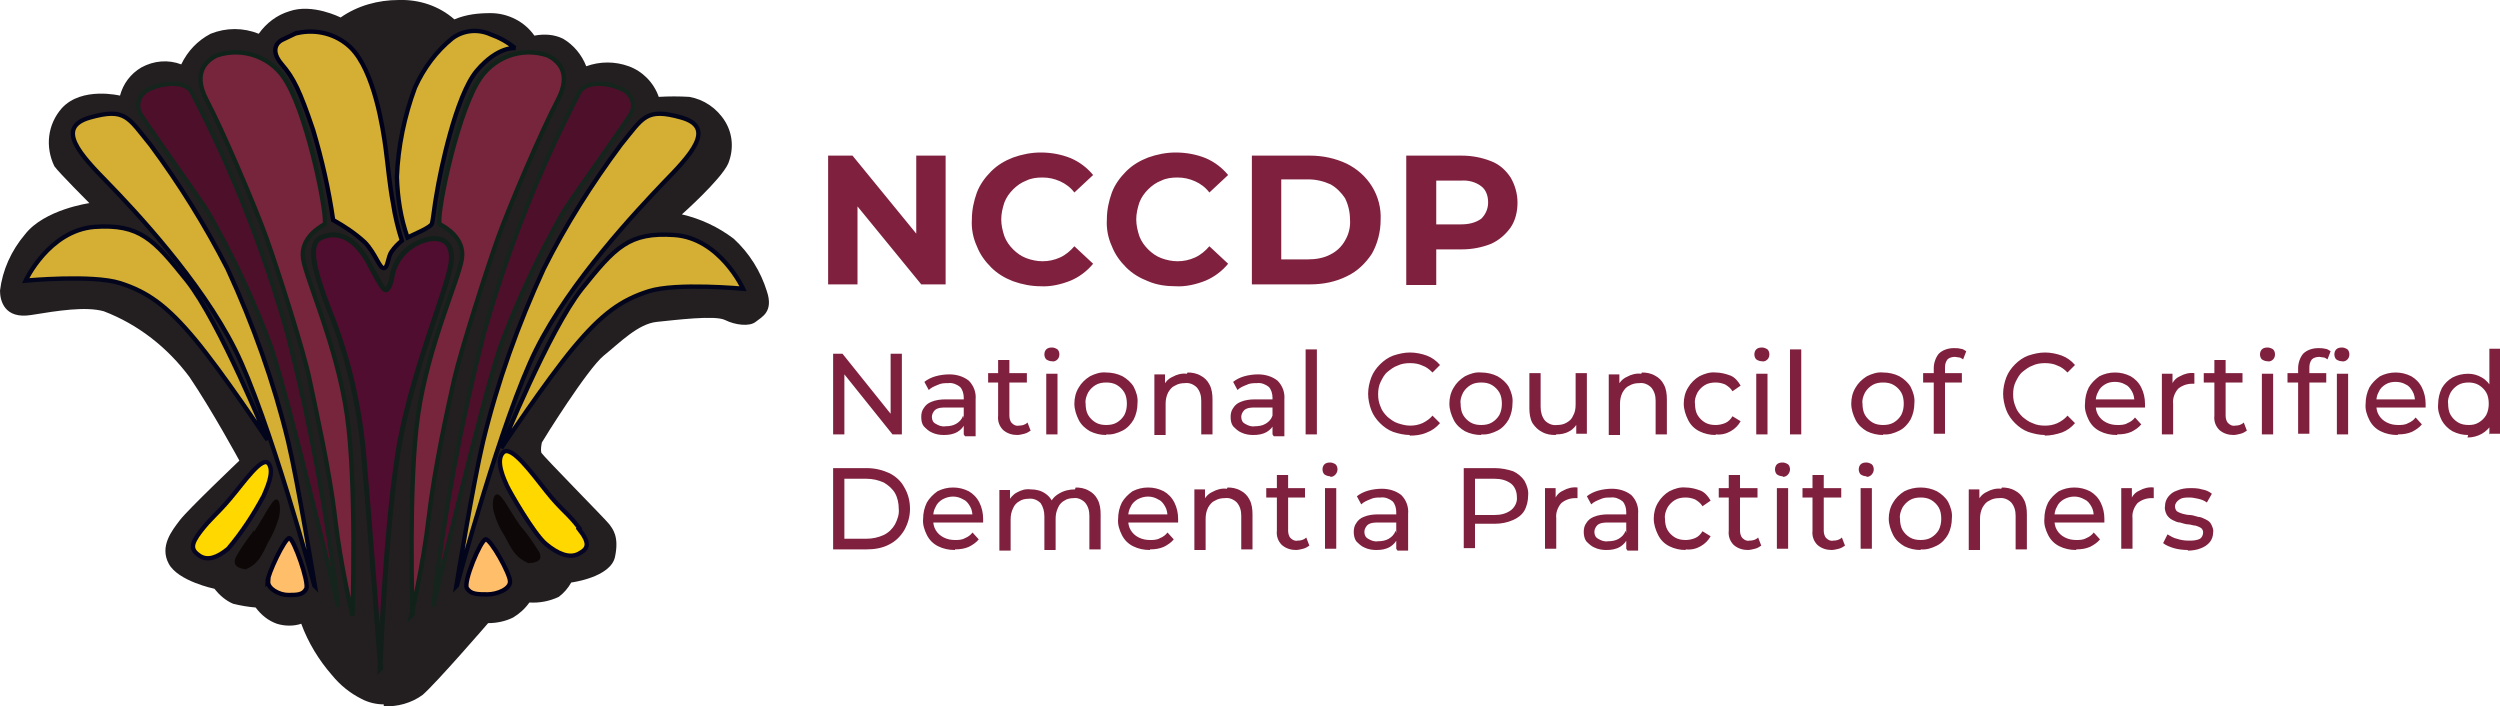
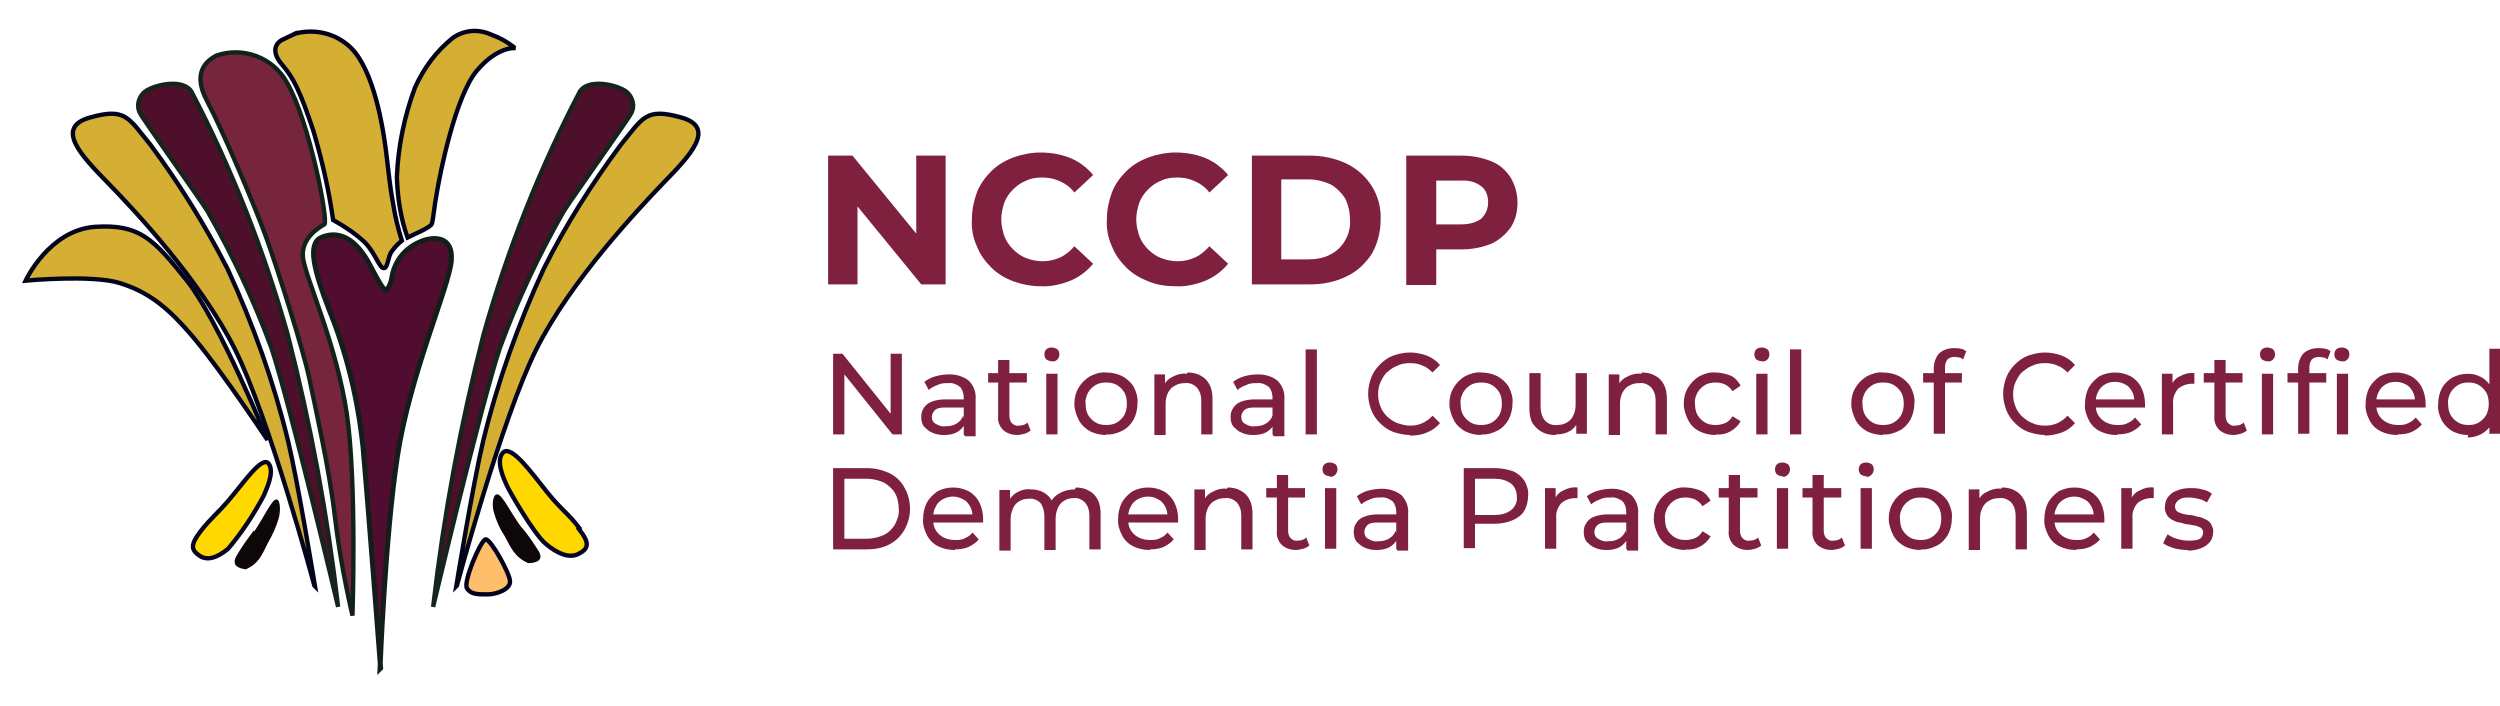
<svg xmlns="http://www.w3.org/2000/svg" id="Layer_1" width="400" height="113" version="1.1" viewBox="0 0 400 113">
  <defs>
    <style>
      .st0 {
        stroke: #01041d;
      }

      .st0, .st1, .st2, .st3, .st4, .st5, .st6 {
        stroke-width: .7px;
      }

      .st0, .st2, .st3 {
        fill: #d5af33;
      }

      .st1 {
        fill: #ffbe6a;
        stroke: #00001c;
      }

      .st7 {
        fill: #7f203e;
      }

      .st8 {
        fill: #231f20;
      }

      .st9 {
        stroke-miterlimit: 4;
        stroke-width: .7px;
      }

      .st9, .st6 {
        fill: #ffd800;
        stroke: #070524;
      }

      .st2 {
        stroke: #03051d;
      }

      .st3 {
        stroke: #00001b;
      }

      .st4 {
        fill: #77243d;
        stroke: #10221a;
      }

      .st10 {
        fill: #0d0807;
      }

      .st11 {
        fill: #500d2f;
        stroke: #121e1a;
        stroke-width: .8px;
      }

      .st5 {
        fill: #4e0f2a;
        stroke: #15241d;
      }
    </style>
  </defs>
  <g id="Group_844">
    <g id="Group_671">
-       <path id="Path_8303" class="st8" d="M61.4,113c2.2.1,4.4-.5,6.2-1.8,2.3-2,10.5-11.5,10.5-11.5,1.4,0,2.8-.3,4-.9,1-.6,1.9-1.4,2.6-2.4,1.6.1,3.2-.2,4.7-.9.8-.6,1.5-1.4,2-2.3,0,0,6.3-.8,7-4.1s-.4-4.5-.9-5.2-10.8-11.1-10.9-11.5c-.1-.5,0-1.1.1-1.6.2-.4,7.3-11.8,9.9-13.9s5.5-5.1,8.5-5.4,9.3-1.1,10.9-.3,3.9,1.1,4.9.3,2.9-1.6,1.8-4.9c-1-3.2-2.8-6.1-5.3-8.4-2.5-1.9-5.3-3.2-8.3-3.9,0,0,6.2-5.5,7.4-8.1.9-2.2.8-4.7-.5-6.8-1.3-2.1-3.4-3.5-5.7-3.9-1.6-.1-3.3-.1-4.9,0-.8-2.3-2.6-4.1-4.8-4.9-2.2-.8-4.6-.8-6.8,0-.7-1.8-2-3.4-3.7-4.4-1.4-.7-3-.8-4.6-.5-1.6-2.3-4.3-3.6-7-3.6-2,0-3.9.2-5.8,1C70.2.9,67-.1,63.8,0c-3.3,0-6.6.9-9.3,2.8,0,0-4.5-2.3-8.2-1-2,.6-3.7,1.9-4.9,3.6-2.5-1-5.2-1-7.7,0-2.1,1.1-3.7,2.8-4.7,4.9-2.1-.8-4.4-.6-6.4.5-1.7,1-2.9,2.6-3.4,4.5,0,0-6.1-1.5-9.3,2-2.3,2.6-2.7,6.2-1.2,9.3.7,1,5.6,5.9,5.6,5.9,0,0-7.2,1-10.3,5C1.8,40.1.4,43.2,0,46.5c0,1.6.7,4.6,5,3.9s8.7-1.4,11.6-.6c5.5,2.1,10.2,5.8,13.7,10.5,3.6,5.3,8,13.4,8,13.4,0,0-8.2,7.8-9.5,9.5s-3.3,4.2-1.8,7,7.3,4,7.3,4c.8,1,1.8,1.9,3,2.4,1.2.3,2.4.5,3.6.6.9,1.2,2,2.1,3.4,2.6,1.3.4,2.7.4,3.9,0,1.1,3,2.8,5.8,4.9,8.2,1.3,1.6,2.9,2.9,4.7,3.8,1.1.6,2.4.9,3.6.9Z" />
      <path id="Path_8304" class="st6" d="M32.1,85c1.7-2.2,2.5-2.6,4.7-5.2s5.2-7,6.2-5.6-.5,4.3-.8,5.1c-1.6,3-3.5,5.9-5.7,8.5-1.7,1.4-3.3,2-4.6,1.1s-1.5-1.7.2-3.9Z" />
      <path id="Path_8305" class="st10" d="M40.7,85c1.5-2.2,2.8-5.1,3.5-5.1s.7,1.9.4,3c-.4,1.4-1,2.7-1.7,3.9-1,2-1.5,3.4-3.6,4.3-.3-.1-2.5-.2-1.5-2.1.8-1.4,1.8-2.8,2.8-4.1Z" />
-       <path id="Path_8306" class="st1" d="M42.8,93.1c0-1.2,2.8-7.1,3.5-7s3.2,7.1,2.7,8.1-1.5,1-2.9,1-3.3-1-3.2-2.2Z" />
      <path id="Path_8307" class="st9" d="M92.7,84.5c-1.8-2.4-2.8-2.8-5.2-5.8-2.4-3-5.7-7.6-7-6.3-1.3,1.3.2,4.4.6,5.3s4.3,7.7,6.2,9.3c1.9,1.6,3.8,2.4,5.3,1.6s1.9-1.6,0-4Z" />
      <path id="Path_8308" class="st10" d="M83.3,84.2c-1.6-2.2-2.9-5-3.7-5.1s-.9,1.8-.6,2.8c.4,1.4.9,2.6,1.7,3.8,1.1,2,1.6,3.4,3.8,4.4.3,0,2.8,0,1.7-1.9-.9-1.4-1.8-2.8-2.9-4Z" />
      <path id="Path_8309" class="st1" d="M81.6,93c0-1.2-3.1-6.8-3.9-6.7s-3.6,6.8-3,7.8,1.7,1,3.3,1,3.7-.9,3.6-2.1Z" />
      <path id="Path_8310" class="st2" d="M50.3,93.7s-7.2-26.8-12.7-37.8-16.2-22.4-20.4-26.7-8.5-8.8-2.8-10.4,6.1,0,9.7,4.4c4.6,6.2,8.7,12.8,12.3,19.8,4.1,8.9,7.4,18.1,9.7,27.6,1.6,6.7,4.3,23.2,4.3,23.2Z" />
      <path id="Path_8311" class="st2" d="M42.8,70.4s-7.6-18.8-12.9-25.5c-5.3-6.6-7.5-9.1-14.8-8.6-7.3.6-11,8.6-11,8.6,0,0,10.7-1,15.1.4s7.5,3.6,12,9,11.6,16.1,11.6,16.1Z" />
      <path id="Path_8312" class="st5" d="M54.1,97.1c-1.7-14.7-4.4-29.3-8.1-43.7-3.8-13.4-8.9-26.4-15.4-38.8-1.3-1.9-5.2-1.2-7-.2-1.3.7-1.9,2.4-1.2,3.7.4.9,9.5,13.6,10.8,15.7,4,7,7.4,14.2,10.2,21.8,3,9,10.7,41.5,10.7,41.5Z" />
      <path id="Path_8313" class="st4" d="M56.4,98.3s.7-21.1-.9-32c-1.6-11-6.5-21.6-7-24.9s2.7-5.1,3.4-5.5-2.4-16.6-6-22.7c-2.2-4-7-5.8-11.3-4.3-1.3.7-4,2.5-1.5,7.2s7.7,16.9,9.5,21.9,6,18.2,6.9,22.6,3.2,14.4,4.1,22.2,2.8,15.7,2.8,15.7Z" />
      <path id="Path_8314" class="st3" d="M47.5,5.3c3.1-.7,6.3.1,8.6,2.3,3.8,3.7,5.2,13.1,5.6,16.1s.6,5.7,1.2,8.9c.3,2,.8,4,1.4,5.9-.6.5-1.2,1.1-1.6,1.7-.7.9-.6,2.7-1.3,2.7s-1.3-2.3-3-4.1c-1.5-1.4-3.3-2.6-5.1-3.6-.7-4.9-1.8-9.7-3.2-14.4-2.1-6.2-3.1-8.3-5-10.5s-.8-3.5,0-3.9,2.5-1.2,2.5-1.2Z" />
      <path id="Path_8315" class="st0" d="M82.5,7.7s-2.8-.4-6.2,3.6-5.9,16.4-6.4,19.5c-.4,2.1-.6,4.4-.8,5s-2.9,1.7-3.9,2.2c-1.1-3.1-1.6-6.4-1.7-9.7.2-4.9,1.2-9.7,2.9-14.3,1.4-3.1,3.4-5.8,6-7.9,1.8-1.3,4.1-1.5,6.1-.6,1.4.5,2.7,1.2,3.9,2.2Z" />
      <path id="Path_8316" class="st11" d="M60.8,107s.8-21.1,2.8-34.1c2-13,8.2-26.9,8.6-31.1s-3-4-5-3.1c-2.4,1-4.1,3.1-4.5,5.7-.1.6-.3,1.3-.7,1.8-.5.8-1.4-1.2-3.2-4.5-2.4-4.1-5.1-4.7-7.4-3.7s-1.1,5.4,1.2,11.4c2.9,7.1,4.7,14.6,5.5,22.3.8,9,2.8,35.2,2.8,35.2Z" />
-       <path id="Path_8317" class="st4" d="M66,98.3s-.7-21.1.9-32c1.6-11,6.5-21.6,7-24.9s-2.7-5.1-3.5-5.5,2.4-16.6,6-22.7c2.3-4,7-5.8,11.3-4.3,1.3.7,4,2.5,1.5,7.2s-7.7,16.9-9.5,21.9c-1.8,5-6,18.2-7,22.6s-3.2,14.4-4.1,22.2-2.8,15.7-2.8,15.7Z" />
      <path id="Path_8318" class="st5" d="M69.3,97.1c1.7-14.7,4.4-29.3,8.1-43.7,3.8-13.4,8.9-26.4,15.4-38.8,1.3-1.9,5.2-1.2,7-.2,1.3.7,1.9,2.4,1.2,3.7-.4.9-9.5,13.6-10.8,15.7-4,7-7.4,14.2-10.2,21.8-3,9-10.7,41.5-10.7,41.5Z" />
      <path id="Path_8319" class="st2" d="M73.1,93.7s7.2-26.8,12.7-37.8,16.3-22.4,20.4-26.7c4.2-4.3,8.5-8.8,2.8-10.4s-6.1,0-9.7,4.4c-4.6,6.2-8.8,12.8-12.3,19.8-4.1,8.9-7.4,18.1-9.7,27.6-1.6,6.7-4.3,23.2-4.3,23.2Z" />
-       <path id="Path_8320" class="st2" d="M80.2,71.7s7.6-18.8,12.9-25.5c5.3-6.6,7.5-9.1,14.8-8.6s11,8.6,11,8.6c0,0-10.7-1-15.1.4-4.4,1.4-7.5,3.6-12,9s-11.6,16.1-11.6,16.1Z" />
    </g>
    <path id="Path_8401" class="st7" d="M132.5,45.5v-20.6h3.9l12.1,14.8h-1.9v-14.8h4.7v20.6h-3.9l-12.1-14.8h1.9v14.8h-4.7ZM166.5,45.8c-1.5,0-3-.3-4.4-.8-1.3-.5-2.5-1.2-3.5-2.2-1-1-1.8-2.1-2.3-3.4-.6-1.3-.9-2.8-.8-4.3,0-1.5.3-2.9.8-4.3.5-1.3,1.3-2.4,2.3-3.4,1-1,2.2-1.7,3.5-2.2,1.4-.5,2.9-.8,4.4-.8,1.7,0,3.3.3,4.8.9,1.4.6,2.6,1.5,3.6,2.7l-3,2.8c-.6-.8-1.4-1.4-2.3-1.8-.9-.4-1.8-.6-2.8-.6-.9,0-1.8.1-2.6.5-.8.3-1.5.8-2.1,1.4-.6.6-1.1,1.3-1.4,2.1-.3.9-.5,1.8-.5,2.7,0,.9.2,1.8.5,2.7.3.8.8,1.5,1.4,2.1.6.6,1.3,1.1,2.1,1.4.8.3,1.7.5,2.6.5,1,0,1.9-.2,2.8-.6.9-.4,1.7-1.1,2.3-1.8l3,2.8c-1,1.2-2.2,2.1-3.6,2.7-1.5.6-3.2,1-4.8.9ZM188.1,45.8c-1.5,0-3-.2-4.4-.8-1.3-.5-2.5-1.2-3.5-2.2-1-1-1.8-2.1-2.3-3.4-.6-1.3-.9-2.8-.8-4.3,0-1.5.3-2.9.8-4.3.5-1.3,1.3-2.4,2.3-3.4,1-1,2.2-1.7,3.5-2.2,1.4-.5,2.9-.8,4.4-.8,1.7,0,3.3.3,4.8.9,1.4.6,2.6,1.5,3.6,2.7l-3,2.8c-.6-.8-1.4-1.4-2.3-1.8-.9-.4-1.8-.6-2.8-.6-.9,0-1.8.1-2.6.5-.8.3-1.5.8-2.1,1.4-.6.6-1.1,1.3-1.4,2.1-.3.9-.5,1.8-.5,2.7,0,.9.2,1.8.5,2.7.3.8.8,1.5,1.4,2.1.6.6,1.3,1.1,2.1,1.4.8.3,1.7.5,2.6.5,1,0,1.9-.2,2.8-.6.9-.4,1.7-1.1,2.3-1.8l3,2.8c-1,1.2-2.2,2.1-3.6,2.7-1.5.6-3.2,1-4.8.9ZM200.3,45.5v-20.6h9.3c2,0,4,.4,5.9,1.3,1.6.8,3,2,4,3.6,1,1.6,1.5,3.5,1.4,5.4,0,1.9-.5,3.8-1.4,5.4-1,1.5-2.3,2.8-4,3.6-1.8.9-3.8,1.3-5.9,1.3h-9.3ZM205,41.5h4.3c1.2,0,2.5-.2,3.6-.8,1-.5,1.8-1.3,2.3-2.2.6-1,.9-2.2.8-3.4,0-1.2-.3-2.4-.8-3.4-.6-.9-1.4-1.7-2.3-2.2-1.1-.5-2.3-.8-3.6-.8h-4.3v12.8ZM225,45.5v-20.6h8.9c1.6,0,3.2.3,4.7.9,1.3.5,2.3,1.4,3.1,2.6.7,1.2,1.1,2.6,1.1,4,0,1.4-.3,2.8-1.1,4-.8,1.1-1.8,2-3.1,2.6-1.5.6-3.1.9-4.7.9h-6.2l2.1-2.1v7.8h-4.8ZM229.8,38.2l-2.1-2.3h6c1.2,0,2.3-.2,3.3-.9.7-.7,1.1-1.6,1.1-2.6,0-1-.3-2-1.1-2.6-.9-.7-2.1-1-3.3-.9h-6l2.1-2.3v11.7Z" />
    <path id="Path_8402" class="st7" d="M133.3,69.5v-12.9h1.5l8.5,10.6h-.8v-10.6h1.8v12.9h-1.5l-8.5-10.6h.8v10.6h-1.8ZM154.2,69.5v-2.4c0,0,0-3.5,0-3.5,0-.6-.2-1.3-.6-1.7-.5-.4-1.2-.7-1.9-.6-.6,0-1.1,0-1.7.3-.5.2-1,.4-1.4.8l-.7-1.3c.5-.4,1.1-.7,1.8-.9.7-.2,1.5-.3,2.2-.3,1.1,0,2.2.3,3.1,1,.8.8,1.2,1.9,1.1,3v5.9h-1.7ZM151,69.6c-.6,0-1.3-.1-1.9-.4-.5-.2-.9-.6-1.3-1-.3-.4-.4-.9-.4-1.5,0-.5.1-1,.4-1.4.3-.5.7-.8,1.2-1,.7-.3,1.5-.4,2.3-.4h3.1v1.3h-3c-.6,0-1.3,0-1.8.4-.3.3-.5.7-.5,1.1,0,.5.2.9.6,1.1.5.3,1,.5,1.6.4.6,0,1.2-.1,1.7-.4.5-.3.9-.7,1.1-1.3l.3,1.2c-.2.6-.7,1.1-1.2,1.4-.7.4-1.4.5-2.2.5ZM162.8,69.6c-.8,0-1.6-.2-2.3-.8-.6-.6-.9-1.4-.8-2.3v-8.9h1.8v8.9c0,.4.1.9.4,1.2.3.3.7.5,1.1.4.5,0,1-.1,1.4-.5l.5,1.3c-.3.2-.6.4-1,.5-.4.1-.8.2-1.2.2ZM158.1,61.2v-1.5h6.2v1.5h-6.2ZM167.4,69.5v-9.7h1.8v9.7h-1.8ZM168.3,57.8c-.3,0-.6-.1-.9-.3-.2-.2-.3-.5-.3-.8,0-.3.1-.6.3-.8.2-.2.5-.3.9-.3.3,0,.6.1.9.3.2.2.3.5.3.8,0,.3-.1.6-.3.8-.2.2-.5.4-.9.3ZM177,69.6c-.9,0-1.8-.2-2.6-.6-.7-.4-1.4-1-1.8-1.8-.4-.8-.7-1.7-.7-2.6,0-.9.2-1.8.7-2.6.4-.7,1-1.3,1.8-1.8.8-.4,1.7-.7,2.6-.6.9,0,1.8.2,2.6.6.7.4,1.4,1,1.8,1.7.4.8.7,1.7.6,2.6,0,.9-.2,1.8-.6,2.6-.4.7-1,1.4-1.8,1.8-.8.4-1.7.7-2.6.6ZM177,68c.6,0,1.2-.1,1.7-.4.5-.3.9-.7,1.2-1.2.3-.6.4-1.2.4-1.8,0-.6-.1-1.3-.4-1.8-.3-.5-.7-.9-1.2-1.2-.5-.3-1.1-.4-1.7-.4-.6,0-1.2.1-1.7.4-.5.3-.9.7-1.2,1.2-.3.6-.5,1.2-.4,1.8,0,.6.1,1.3.4,1.8.3.5.7.9,1.2,1.2.5.3,1.1.4,1.7.4ZM190,59.6c.7,0,1.4.1,2.1.5.6.3,1.1.8,1.4,1.4.4.7.5,1.6.5,2.4v5.6h-1.8v-5.4c0-.8-.2-1.5-.7-2.1-.5-.5-1.2-.8-1.9-.7-.6,0-1.1.1-1.6.4-.5.2-.8.6-1.1,1.1-.3.6-.4,1.2-.4,1.8v5h-1.8v-9.7h1.7v2.6l-.3-.7c.3-.6.8-1.2,1.5-1.5.7-.4,1.5-.6,2.3-.5ZM203.6,69.5v-2.4c0,0,0-3.5,0-3.5,0-.6-.2-1.3-.6-1.7-.5-.4-1.2-.7-1.9-.6-.6,0-1.1,0-1.7.3-.5.2-1,.4-1.4.8l-.7-1.3c.5-.4,1.1-.7,1.8-.9.7-.2,1.5-.3,2.2-.3,1.1,0,2.2.3,3.1,1,.8.8,1.2,1.9,1.1,3v5.9h-1.7ZM200.5,69.6c-.6,0-1.3-.1-1.9-.4-.5-.2-.9-.6-1.3-1-.3-.4-.4-.9-.4-1.5,0-.5.1-1,.4-1.4.3-.5.7-.8,1.2-1,.7-.3,1.5-.4,2.3-.4h3.1v1.3h-3c-.6,0-1.3,0-1.8.4-.3.3-.5.7-.5,1.1,0,.5.2.9.6,1.1.5.3,1,.5,1.6.4.6,0,1.2-.1,1.7-.4.5-.3.9-.7,1.1-1.3l.3,1.2c-.2.6-.7,1.1-1.2,1.4-.7.4-1.4.5-2.2.5ZM208.9,69.5v-13.6h1.8v13.6h-1.8ZM225.6,69.6c-.9,0-1.8-.2-2.7-.5-.8-.3-1.5-.8-2.1-1.4-.6-.6-1.1-1.3-1.4-2.1-.3-.8-.5-1.7-.5-2.6,0-.9.2-1.8.5-2.6.3-.8.8-1.5,1.4-2.1.6-.6,1.3-1.1,2.1-1.4.9-.3,1.8-.5,2.7-.5.9,0,1.9.2,2.7.5.8.3,1.5.8,2.1,1.5l-1.2,1.2c-.5-.5-1-.9-1.6-1.1-.6-.3-1.3-.4-2-.4-.7,0-1.4.1-2,.4-.6.2-1.1.6-1.6,1-.5.4-.8,1-1.1,1.6-.3.6-.4,1.3-.4,2,0,.7.1,1.3.4,2,.2.6.6,1.1,1.1,1.6.5.4,1,.8,1.6,1,.6.2,1.3.4,2,.4.7,0,1.3-.1,2-.4.6-.3,1.2-.7,1.6-1.2l1.2,1.2c-.6.7-1.3,1.2-2.1,1.5-.9.4-1.8.5-2.8.5ZM237,69.6c-.9,0-1.8-.2-2.6-.6-.7-.4-1.4-1-1.8-1.8-.4-.8-.7-1.7-.7-2.6,0-.9.2-1.8.7-2.6.4-.7,1-1.3,1.8-1.8.8-.4,1.7-.7,2.6-.6.9,0,1.8.2,2.6.6.7.4,1.4,1,1.8,1.7.4.8.7,1.7.6,2.6,0,.9-.2,1.8-.6,2.6-.4.7-1,1.4-1.8,1.8-.8.4-1.7.7-2.6.6ZM237,68c.6,0,1.2-.1,1.7-.4.5-.3.9-.7,1.2-1.2.3-.6.4-1.2.4-1.8,0-.6-.1-1.3-.4-1.8-.3-.5-.7-.9-1.2-1.2-.5-.3-1.1-.4-1.7-.4-.6,0-1.2.1-1.7.4-.5.3-.9.7-1.2,1.2-.3.6-.5,1.2-.4,1.8,0,.6.1,1.3.4,1.8.3.5.7.9,1.2,1.2.5.3,1.1.4,1.7.4ZM248.9,69.6c-.8,0-1.5-.1-2.2-.5-.6-.3-1.1-.8-1.5-1.4-.4-.7-.5-1.6-.5-2.4v-5.6h1.8v5.4c0,.8.2,1.6.7,2.2.5.5,1.2.8,1.9.7.6,0,1.1-.1,1.6-.4.5-.3.8-.6,1-1.1.3-.5.4-1.1.4-1.8v-5h1.8v9.7h-1.7v-2.6l.3.7c-.3.6-.8,1.2-1.4,1.5-.7.4-1.4.5-2.1.5ZM262.7,59.6c.7,0,1.4.1,2.1.5.6.3,1.1.8,1.4,1.4.4.7.5,1.6.5,2.4v5.6h-1.8v-5.4c0-.8-.2-1.5-.7-2.1-.5-.5-1.2-.8-1.9-.7-.6,0-1.1.1-1.6.4-.5.2-.8.6-1.1,1.1-.3.6-.4,1.2-.4,1.8v5h-1.8v-9.7h1.7v2.6l-.3-.7c.3-.6.8-1.2,1.5-1.5.7-.4,1.5-.6,2.3-.5ZM274.5,69.6c-.9,0-1.8-.2-2.6-.6-.8-.4-1.4-1-1.8-1.8-.4-.8-.7-1.7-.7-2.6,0-.9.2-1.8.7-2.6.4-.7,1.1-1.4,1.8-1.8.8-.4,1.7-.7,2.6-.6.8,0,1.6.2,2.4.5.7.3,1.2.9,1.6,1.6l-1.3.9c-.3-.5-.7-.8-1.2-1.1-.5-.2-1-.3-1.5-.3-.6,0-1.2.1-1.7.4-.5.3-.9.7-1.2,1.2-.3.6-.5,1.2-.4,1.8,0,.6.1,1.3.4,1.8.3.5.7.9,1.2,1.2.5.3,1.1.4,1.7.4.5,0,1-.1,1.5-.3.5-.2.9-.6,1.2-1.1l1.3.8c-.4.7-.9,1.2-1.6,1.6-.7.4-1.5.6-2.4.5ZM281,69.5v-9.7h1.8v9.7h-1.8ZM281.9,57.8c-.3,0-.6-.1-.9-.3-.2-.2-.3-.5-.3-.8,0-.3.1-.6.3-.8.2-.2.5-.3.9-.3.3,0,.6.1.9.3.2.2.3.5.3.8,0,.3-.1.6-.3.8-.2.2-.5.4-.9.3ZM286.4,69.5v-13.6h1.8v13.6h-1.8ZM301.3,69.6c-.9,0-1.8-.2-2.6-.6-.7-.4-1.4-1-1.8-1.8-.4-.8-.7-1.7-.7-2.6,0-.9.2-1.8.7-2.6.4-.7,1-1.3,1.8-1.8.8-.4,1.7-.7,2.6-.6.9,0,1.8.2,2.6.6.7.4,1.4,1,1.8,1.7.4.8.7,1.7.6,2.6,0,.9-.2,1.8-.6,2.6-.4.7-1,1.4-1.8,1.8-.8.4-1.7.7-2.6.6ZM301.3,68c.6,0,1.2-.1,1.7-.4.5-.3.9-.7,1.2-1.2.3-.6.4-1.2.4-1.8,0-.6-.1-1.3-.4-1.8-.3-.5-.7-.9-1.2-1.2-.5-.3-1.1-.4-1.7-.4-.6,0-1.2.1-1.7.4-.5.3-.9.7-1.2,1.2-.3.6-.5,1.2-.4,1.8,0,.6.1,1.3.4,1.8.3.5.7.9,1.2,1.2.5.3,1.1.4,1.7.4ZM309.4,69.5v-10.6c0-.8.3-1.7.8-2.3.6-.6,1.5-.9,2.4-.9.4,0,.7,0,1.1.1.3,0,.6.2.9.4l-.5,1.3c-.2-.1-.4-.3-.6-.3-.2,0-.5-.1-.7-.1-.4,0-.9.1-1.2.4-.3.4-.4.8-.4,1.3v2.1s0,8.5,0,8.5h-1.8ZM307.7,61.2v-1.5h6.2v1.5h-6.2ZM327.2,69.6c-.9,0-1.8-.2-2.7-.5-.8-.3-1.5-.8-2.1-1.4-.6-.6-1.1-1.3-1.4-2.1-.3-.8-.5-1.7-.5-2.6,0-.9.2-1.8.5-2.6.3-.8.8-1.5,1.4-2.1.6-.6,1.3-1.1,2.1-1.4.9-.3,1.8-.5,2.7-.5.9,0,1.9.2,2.7.5.8.3,1.5.8,2.1,1.5l-1.2,1.2c-.5-.5-1-.9-1.6-1.1-.6-.3-1.3-.4-2-.4-.7,0-1.4.1-2,.4-.6.2-1.1.6-1.6,1-.5.4-.8,1-1.1,1.6-.3.6-.4,1.3-.4,2,0,.7.1,1.3.4,2,.2.6.6,1.1,1.1,1.6.5.4,1,.8,1.6,1,.6.3,1.3.4,2,.4.7,0,1.3-.1,2-.4.6-.3,1.2-.7,1.6-1.2l1.2,1.2c-.6.7-1.3,1.2-2.1,1.5-.9.3-1.8.5-2.8.5ZM338.7,69.6c-1,0-1.9-.2-2.7-.6-.8-.4-1.4-1-1.8-1.8-.4-.8-.7-1.7-.6-2.6,0-.9.2-1.8.6-2.6.4-.7,1-1.3,1.7-1.8.8-.4,1.6-.6,2.5-.6.9,0,1.7.2,2.5.6.7.4,1.3,1,1.7,1.8.4.8.6,1.7.6,2.6v.3c0,0,0,.2,0,.3h-8.3v-1.3h7.3l-.7.4c0-.6-.1-1.2-.4-1.7-.3-.5-.6-.9-1.1-1.1-.5-.3-1.1-.4-1.6-.4-.6,0-1.1.1-1.6.4-.5.3-.9.7-1.1,1.2-.3.5-.4,1.1-.4,1.7v.3c0,.6.1,1.2.4,1.7.3.5.7.9,1.3,1.2.6.3,1.2.4,1.8.4.5,0,1.1,0,1.6-.3.5-.2.9-.5,1.2-.9l1,1.1c-.4.5-1,.9-1.6,1.2-.7.3-1.4.4-2.2.4ZM345.9,69.5v-9.7h1.7v2.6l-.2-.7c.3-.7.7-1.2,1.4-1.5.7-.4,1.5-.6,2.3-.5v1.7c0,0-.1,0-.2,0h-.2c-.8,0-1.6.3-2.2.8-.6.7-.9,1.6-.8,2.4v4.9h-1.8ZM357.4,69.6c-.8,0-1.6-.2-2.3-.8-.6-.6-.9-1.4-.8-2.3v-8.9h1.8v8.9c0,.4.1.9.4,1.2.3.3.7.5,1.1.4.5,0,1-.1,1.4-.5l.5,1.3c-.3.2-.6.4-1,.5-.4.1-.8.2-1.2.2ZM352.6,61.2v-1.5h6.2v1.5h-6.2ZM361.9,69.5v-9.7h1.8v9.7h-1.8ZM362.8,57.8c-.3,0-.6-.1-.9-.3-.2-.2-.3-.5-.3-.8,0-.3.1-.6.3-.8.2-.2.5-.3.9-.3.3,0,.6.1.9.3.2.2.3.5.3.8,0,.3-.1.6-.3.8-.2.2-.5.4-.9.3ZM367.7,69.5v-10.6c0-.8.3-1.7.8-2.3.6-.6,1.5-.9,2.4-.9.4,0,.7,0,1.1.1.3,0,.6.2.9.4l-.5,1.3c-.2-.1-.4-.3-.6-.3-.2,0-.5-.1-.7-.1-.4,0-.9.1-1.2.4-.3.4-.4.8-.4,1.3v2.1s0,8.5,0,8.5h-1.8ZM366,61.2v-1.5h6.2v1.5h-6.2ZM373.9,69.5v-9.7h1.8v9.7h-1.8ZM374.7,57.8c-.3,0-.6-.1-.9-.3-.2-.2-.3-.5-.3-.8,0-.3.1-.6.3-.8.2-.2.5-.3.9-.3.3,0,.6.1.9.3.2.2.3.5.3.8,0,.3-.1.6-.3.8-.2.2-.5.4-.9.3ZM383.6,69.6c-1,0-1.9-.2-2.7-.6-.8-.4-1.4-1-1.8-1.8-.4-.8-.7-1.7-.6-2.6,0-.9.2-1.8.6-2.6.4-.7,1-1.3,1.7-1.8.8-.4,1.6-.6,2.5-.6.9,0,1.7.2,2.5.6.7.4,1.3,1,1.7,1.8.4.8.6,1.7.6,2.6v.3c0,0,0,.2,0,.3h-8.3v-1.3h7.3l-.7.4c0-.6-.1-1.2-.4-1.7-.3-.5-.6-.9-1.1-1.1-.5-.3-1.1-.4-1.6-.4-.6,0-1.1.1-1.6.4-.5.3-.9.7-1.1,1.2-.3.5-.4,1.1-.4,1.7v.3c0,.6.1,1.2.4,1.7.3.5.7.9,1.3,1.2.6.3,1.2.4,1.8.4.5,0,1.1,0,1.6-.3.5-.2.9-.5,1.2-.9l1,1.1c-.4.5-1,.9-1.6,1.2-.7.3-1.4.4-2.2.4ZM394.9,69.6c-.9,0-1.7-.2-2.5-.6-.7-.4-1.3-1-1.7-1.7-.4-.8-.7-1.7-.6-2.6,0-.9.2-1.8.6-2.6.4-.7,1-1.3,1.7-1.7.8-.4,1.6-.6,2.5-.6.8,0,1.5.2,2.2.6.7.4,1.2,1,1.6,1.7.4.9.6,1.8.6,2.8,0,1-.2,1.9-.6,2.8-.3.7-.9,1.3-1.6,1.7-.7.4-1.5.6-2.3.6ZM395,68c.6,0,1.1-.1,1.6-.4.5-.3.9-.7,1.2-1.2.3-.6.4-1.2.4-1.8,0-.6-.1-1.3-.4-1.8-.3-.5-.7-.9-1.2-1.2-.5-.3-1.1-.4-1.6-.4-.6,0-1.2.1-1.7.4-.5.3-.9.7-1.2,1.2-.3.6-.5,1.2-.4,1.8,0,.6.1,1.3.4,1.8.3.5.7.9,1.2,1.2.5.3,1.1.4,1.7.4ZM398.3,69.5v-4.9c.1,0,0-2.3,0-2.3v-6.5h1.8v13.6h-1.7ZM133.3,87.8v-12.9h5.4c1.3,0,2.5.3,3.6.8,1,.5,1.9,1.3,2.4,2.3.6,1,.9,2.2.9,3.4,0,1.2-.3,2.3-.9,3.4-.6,1-1.4,1.8-2.4,2.3-1.1.6-2.4.8-3.6.8h-5.4ZM135.1,86.2h3.5c1,0,1.9-.2,2.8-.6.8-.4,1.4-1,1.8-1.7.4-.8.7-1.6.6-2.5,0-.9-.2-1.8-.6-2.5-.4-.7-1.1-1.3-1.8-1.7-.9-.4-1.8-.6-2.8-.6h-3.5v9.7ZM152.8,88c-1,0-1.9-.2-2.7-.6-.8-.4-1.4-1-1.8-1.8-.4-.8-.7-1.7-.6-2.6,0-.9.2-1.8.6-2.6.4-.7,1-1.3,1.7-1.8.8-.4,1.6-.6,2.5-.6.9,0,1.7.2,2.5.6.7.4,1.3,1,1.7,1.8.4.8.6,1.7.6,2.6,0,0,0,.2,0,.3,0,0,0,.2,0,.3h-8.3v-1.3h7.3l-.7.4c0-.6-.1-1.2-.4-1.7-.3-.5-.6-.9-1.1-1.1-1-.6-2.2-.6-3.3,0-.5.3-.9.7-1.1,1.2-.3.5-.4,1.1-.4,1.7v.3c0,.6.1,1.2.4,1.7.3.5.7.9,1.3,1.2.6.3,1.2.4,1.8.4.5,0,1.1,0,1.6-.3.5-.2.9-.5,1.2-.9l1,1.1c-.4.5-1,.9-1.6,1.2-.7.3-1.4.4-2.2.4ZM172.1,78c.7,0,1.4.1,2.1.5.6.3,1.1.8,1.4,1.4.4.7.5,1.6.5,2.4v5.6h-1.8v-5.4c0-.8-.2-1.5-.7-2.1-.5-.5-1.2-.8-1.8-.7-.5,0-1.1.1-1.5.4-.4.2-.8.6-1,1.1-.3.6-.4,1.2-.4,1.8v5h-1.8v-5.4c0-.8-.2-1.5-.6-2.1-.5-.5-1.2-.8-1.9-.7-.5,0-1.1.1-1.5.4-.4.2-.8.6-1,1.1-.3.6-.4,1.2-.4,1.8v5h-1.8v-9.7h1.7v2.6l-.3-.7c.3-.6.8-1.2,1.4-1.5.7-.4,1.4-.6,2.2-.5.9,0,1.7.2,2.4.7.7.5,1.2,1.2,1.3,2.1l-.7-.3c.3-.8.8-1.4,1.5-1.8.8-.5,1.7-.7,2.6-.7ZM184,88c-1,0-1.9-.2-2.7-.6-.8-.4-1.4-1-1.8-1.8-.4-.8-.7-1.7-.6-2.6,0-.9.2-1.8.6-2.6.4-.7,1-1.3,1.7-1.8.8-.4,1.6-.6,2.5-.6.9,0,1.7.2,2.5.6.7.4,1.3,1,1.7,1.8.4.8.6,1.7.6,2.6,0,0,0,.2,0,.3s0,.2,0,.3h-8.3v-1.3h7.3l-.7.4c0-.6-.1-1.2-.4-1.7-.3-.5-.6-.9-1.1-1.1-1-.6-2.2-.6-3.3,0-.5.3-.9.7-1.1,1.2-.3.5-.4,1.1-.4,1.7v.3c0,.6.1,1.2.4,1.7.3.5.7.9,1.3,1.2.6.3,1.2.4,1.8.4.5,0,1.1,0,1.6-.3.5-.2.9-.5,1.2-.9l1,1.1c-.4.5-1,.9-1.6,1.2-.7.3-1.4.4-2.2.4ZM196.4,78c.7,0,1.4.1,2.1.5.6.3,1.1.8,1.4,1.4.4.7.5,1.6.5,2.4v5.6h-1.8v-5.4c0-.8-.2-1.5-.7-2.1-.5-.5-1.2-.8-1.9-.7-.6,0-1.1.1-1.6.4-.5.2-.8.6-1.1,1.1-.3.6-.4,1.2-.4,1.8v5h-1.8v-9.7h1.7v2.6l-.3-.7c.3-.6.8-1.2,1.5-1.5.7-.4,1.5-.6,2.3-.5ZM207.4,88c-.8,0-1.6-.2-2.3-.8-.6-.6-.9-1.4-.8-2.3v-8.9h1.8v8.9c0,.4.1.9.4,1.2.3.3.7.5,1.1.4.5,0,1-.1,1.4-.5l.5,1.3c-.3.2-.6.4-1,.5-.4.1-.8.2-1.2.2ZM202.6,79.6v-1.5h6.2v1.5h-6.2ZM212,87.8v-9.7h1.8v9.7h-1.8ZM212.8,76.2c-.3,0-.6-.1-.9-.3-.2-.2-.3-.5-.3-.8,0-.3.1-.6.3-.8.2-.2.5-.3.9-.3.3,0,.6.1.9.3.2.2.3.5.3.8,0,.6-.5,1.2-1.1,1.2,0,0,0,0,0,0ZM223.4,87.8v-2.4c0,0,0-3.5,0-3.5,0-.6-.2-1.3-.6-1.7-.5-.4-1.2-.7-1.9-.6-.6,0-1.1,0-1.7.3-.5.2-1,.4-1.4.8l-.7-1.3c.5-.4,1.1-.7,1.8-.9.7-.2,1.5-.3,2.2-.3,1.1,0,2.2.3,3.1,1,.8.8,1.2,1.9,1.1,3v5.9h-1.7ZM220.2,88c-.6,0-1.3-.1-1.9-.4-.5-.2-.9-.6-1.3-1-.3-.4-.4-1-.4-1.5,0-.5.1-1,.4-1.4.3-.5.7-.8,1.2-1,.7-.3,1.5-.4,2.3-.4h3.1v1.3h-3c-.6,0-1.3,0-1.8.4-.3.3-.5.7-.5,1.1,0,.5.2.9.6,1.1.5.3,1,.5,1.6.4.6,0,1.2-.1,1.7-.4.5-.3.9-.7,1.1-1.3l.3,1.2c-.2.6-.7,1.1-1.2,1.4-.7.4-1.4.5-2.2.5ZM234.2,87.8v-12.9h5c1,0,2,.2,2.9.5.7.3,1.4.9,1.8,1.5.4.7.7,1.6.6,2.4,0,.8-.2,1.7-.6,2.4-.4.7-1.1,1.2-1.8,1.5-.9.4-1.9.6-2.9.6h-4l.8-.9v4.8h-1.8ZM236,83.3l-.8-.9h3.9c1,0,1.9-.2,2.7-.8.6-.5,1-1.3.9-2.1,0-.8-.3-1.6-.9-2.1-.8-.6-1.7-.8-2.7-.8h-3.9l.8-.9v7.6ZM247.2,87.8v-9.7h1.7v2.6l-.2-.7c.3-.7.7-1.2,1.4-1.5.7-.4,1.5-.6,2.3-.5v1.7c0,0-.1,0-.2,0h-.2c-.8,0-1.6.3-2.2.8-.6.7-.9,1.6-.8,2.4v4.9h-1.8ZM260.2,87.8v-2.4c0,0,0-3.5,0-3.5,0-.6-.2-1.3-.6-1.7-.5-.4-1.2-.7-1.9-.6-.6,0-1.1,0-1.7.3-.5.2-1,.4-1.4.8l-.7-1.3c.5-.4,1.1-.7,1.8-.9.7-.2,1.5-.3,2.2-.3,1.1,0,2.2.3,3.1,1,.8.8,1.2,1.9,1.1,3v5.9h-1.7ZM257,88c-.6,0-1.3-.1-1.9-.4-.5-.2-.9-.6-1.3-1-.3-.4-.4-1-.4-1.5,0-.5.1-1,.4-1.4.3-.5.7-.8,1.2-1,.7-.3,1.5-.4,2.3-.4h3.1v1.3h-3c-.6,0-1.3,0-1.8.4-.3.3-.5.7-.5,1.1,0,.5.2.9.6,1.1.5.3,1,.5,1.6.4.6,0,1.2-.1,1.7-.4.5-.3.9-.7,1.1-1.3l.3,1.2c-.2.6-.7,1.1-1.2,1.4-.7.4-1.4.5-2.2.5ZM269.7,88c-.9,0-1.8-.2-2.6-.6-.8-.4-1.4-1-1.8-1.8-.4-.8-.7-1.7-.7-2.6,0-.9.2-1.8.7-2.6.4-.7,1.1-1.4,1.8-1.8.8-.4,1.7-.7,2.6-.6.8,0,1.6.2,2.4.5.7.3,1.2.9,1.6,1.6l-1.3.9c-.3-.5-.7-.8-1.2-1.1-.5-.2-1-.3-1.5-.3-.6,0-1.2.1-1.7.4-.5.3-.9.7-1.2,1.2-.3.6-.5,1.2-.4,1.8,0,.6.1,1.3.4,1.8.3.5.7.9,1.2,1.2.5.3,1.1.4,1.7.4.5,0,1-.1,1.5-.3.5-.2.9-.6,1.2-1.1l1.3.8c-.4.7-.9,1.2-1.6,1.6-.7.4-1.5.6-2.4.5ZM279.7,88c-.8,0-1.6-.2-2.3-.8-.6-.6-.9-1.4-.8-2.3v-8.9h1.8v8.9c0,.4.1.9.4,1.2.3.3.7.5,1.1.4.5,0,1-.1,1.4-.5l.5,1.3c-.3.2-.6.4-1,.5-.4.1-.8.2-1.2.2ZM275,79.6v-1.5h6.2v1.5h-6.2ZM284.3,87.8v-9.7h1.8v9.7h-1.8ZM285.2,76.2c-.3,0-.6-.1-.9-.3-.2-.2-.3-.5-.3-.8,0-.3.1-.6.3-.8.2-.2.5-.3.9-.3.3,0,.6.1.9.3.2.2.3.5.3.8,0,.6-.5,1.2-1.1,1.2,0,0,0,0,0,0ZM293.1,88c-.8,0-1.6-.2-2.3-.8-.6-.6-.9-1.4-.8-2.3v-8.9h1.8v8.9c0,.4.1.9.4,1.2.3.3.7.5,1.1.4.5,0,1-.1,1.4-.5l.5,1.3c-.3.2-.6.4-1,.5-.4.1-.8.2-1.2.2ZM288.4,79.6v-1.5h6.2v1.5h-6.2ZM297.7,87.8v-9.7h1.8v9.7h-1.8ZM298.6,76.2c-.3,0-.6-.1-.9-.3-.2-.2-.3-.5-.3-.8,0-.3.1-.6.3-.8.2-.2.5-.3.9-.3.3,0,.6.1.9.3.2.2.3.5.3.8,0,.6-.5,1.2-1.1,1.2,0,0,0,0,0,0ZM307.3,88c-.9,0-1.8-.2-2.6-.6-.7-.4-1.4-1-1.8-1.8-.4-.8-.7-1.7-.7-2.6,0-.9.2-1.8.7-2.6.4-.7,1-1.3,1.8-1.8,1.6-.8,3.6-.8,5.2,0,.7.4,1.4,1,1.8,1.7.4.8.7,1.7.6,2.6,0,.9-.2,1.8-.6,2.6-.4.7-1,1.4-1.8,1.8-.8.4-1.7.7-2.6.6ZM307.3,86.4c.6,0,1.2-.1,1.7-.4.5-.3.9-.7,1.2-1.2.3-.6.4-1.2.4-1.8,0-.6-.1-1.3-.4-1.8-.3-.5-.7-.9-1.2-1.2-.5-.3-1.1-.4-1.7-.4-.6,0-1.2.1-1.7.4-.5.3-.9.7-1.2,1.2-.3.6-.5,1.2-.4,1.8,0,.6.1,1.3.4,1.8.3.5.7.9,1.2,1.2.5.3,1.1.4,1.7.4ZM320.3,78c.7,0,1.4.1,2.1.5.6.3,1.1.8,1.4,1.4.4.7.5,1.6.5,2.4v5.6h-1.8v-5.4c0-.8-.2-1.5-.7-2.1-.5-.5-1.2-.8-1.9-.7-.6,0-1.1.1-1.6.4-.5.2-.8.6-1.1,1.1-.3.6-.4,1.2-.4,1.8v5h-1.8v-9.7h1.7v2.6l-.3-.7c.3-.6.8-1.2,1.5-1.5.7-.4,1.5-.6,2.3-.5ZM332.2,88c-1,0-1.9-.2-2.7-.6-.8-.4-1.4-1-1.8-1.8-.4-.8-.7-1.7-.6-2.6,0-.9.2-1.8.6-2.6.4-.7,1-1.3,1.7-1.8.8-.4,1.6-.6,2.5-.6.9,0,1.7.2,2.5.6.7.4,1.3,1,1.7,1.8.4.8.6,1.7.6,2.6,0,0,0,.2,0,.3,0,0,0,.2,0,.3h-8.3v-1.3h7.3l-.7.4c0-.6-.1-1.2-.4-1.7-.3-.5-.6-.9-1.1-1.1-1-.6-2.2-.6-3.3,0-.5.3-.9.7-1.1,1.2-.3.5-.4,1.1-.4,1.7v.3c0,.6.1,1.2.4,1.7.3.5.7.9,1.3,1.2.6.3,1.2.4,1.8.4.5,0,1.1,0,1.6-.3.5-.2.9-.5,1.2-.9l1,1.1c-.4.5-1,.9-1.6,1.2-.7.3-1.4.4-2.2.4ZM339.4,87.8v-9.7h1.7v2.6l-.2-.7c.3-.7.7-1.2,1.4-1.5.7-.4,1.5-.6,2.3-.5v1.7c0,0-.1,0-.2,0h-.2c-.8,0-1.6.3-2.2.8-.6.7-.9,1.6-.8,2.4v4.9h-1.8ZM350.1,88c-.8,0-1.6-.1-2.3-.3-.6-.2-1.2-.4-1.7-.8l.7-1.4c.5.3,1,.6,1.5.7.6.2,1.2.3,1.9.3.6,0,1.2,0,1.8-.3.3-.2.5-.6.5-1,0-.3-.1-.5-.3-.7-.3-.2-.6-.3-.9-.4-.4,0-.8-.2-1.2-.2s-.9-.2-1.3-.3c-.4,0-.8-.2-1.2-.4-.4-.2-.7-.5-.9-.8-.2-.4-.4-.9-.3-1.4,0-.6.2-1.1.5-1.5.4-.5.8-.8,1.4-1,.7-.3,1.4-.4,2.1-.4.6,0,1.3,0,1.9.2.6.1,1.1.3,1.6.7l-.8,1.4c-.4-.3-.9-.5-1.4-.6-.5-.1-.9-.2-1.4-.2-.6,0-1.2,0-1.7.4-.3.2-.6.6-.6,1,0,.3.1.6.3.8.3.2.6.3.9.4.4.1.8.2,1.2.2.4,0,.9.2,1.3.3.4,0,.8.2,1.2.4.4.2.7.4.9.8.2.4.4.9.3,1.3,0,.6-.2,1.1-.5,1.5-.4.5-.9.8-1.4,1-.7.3-1.5.4-2.2.4Z" />
  </g>
</svg>